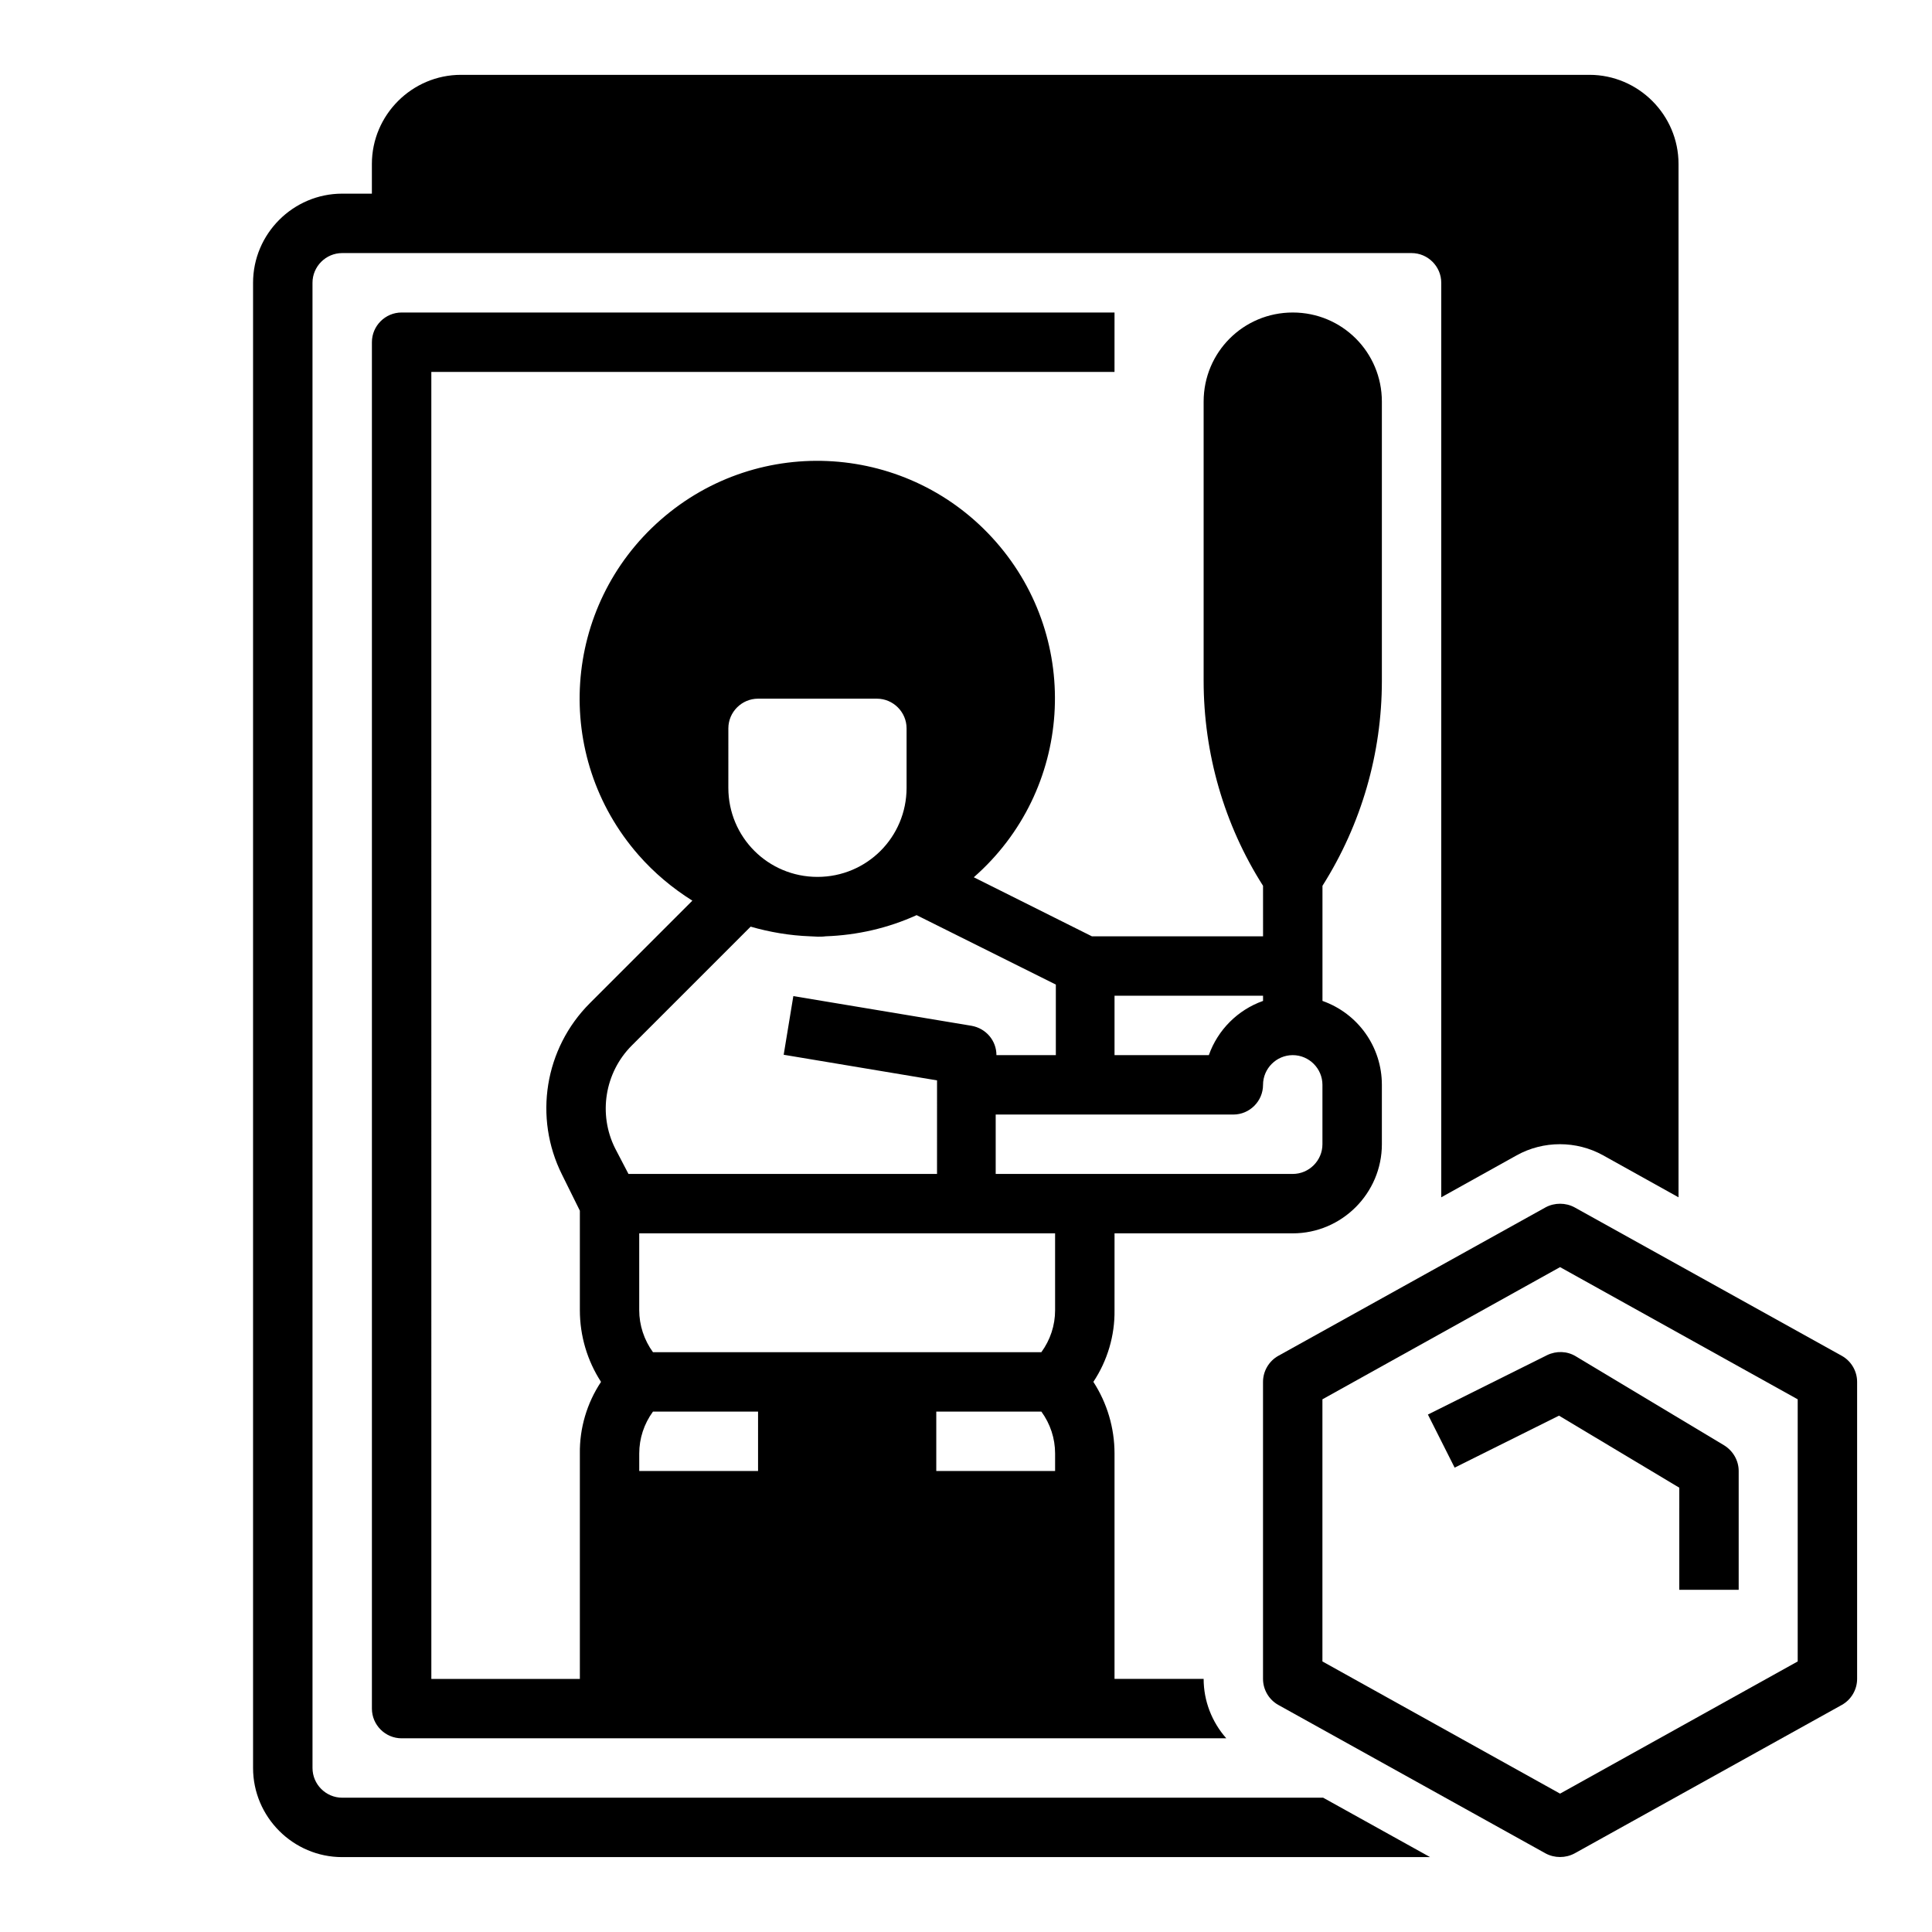
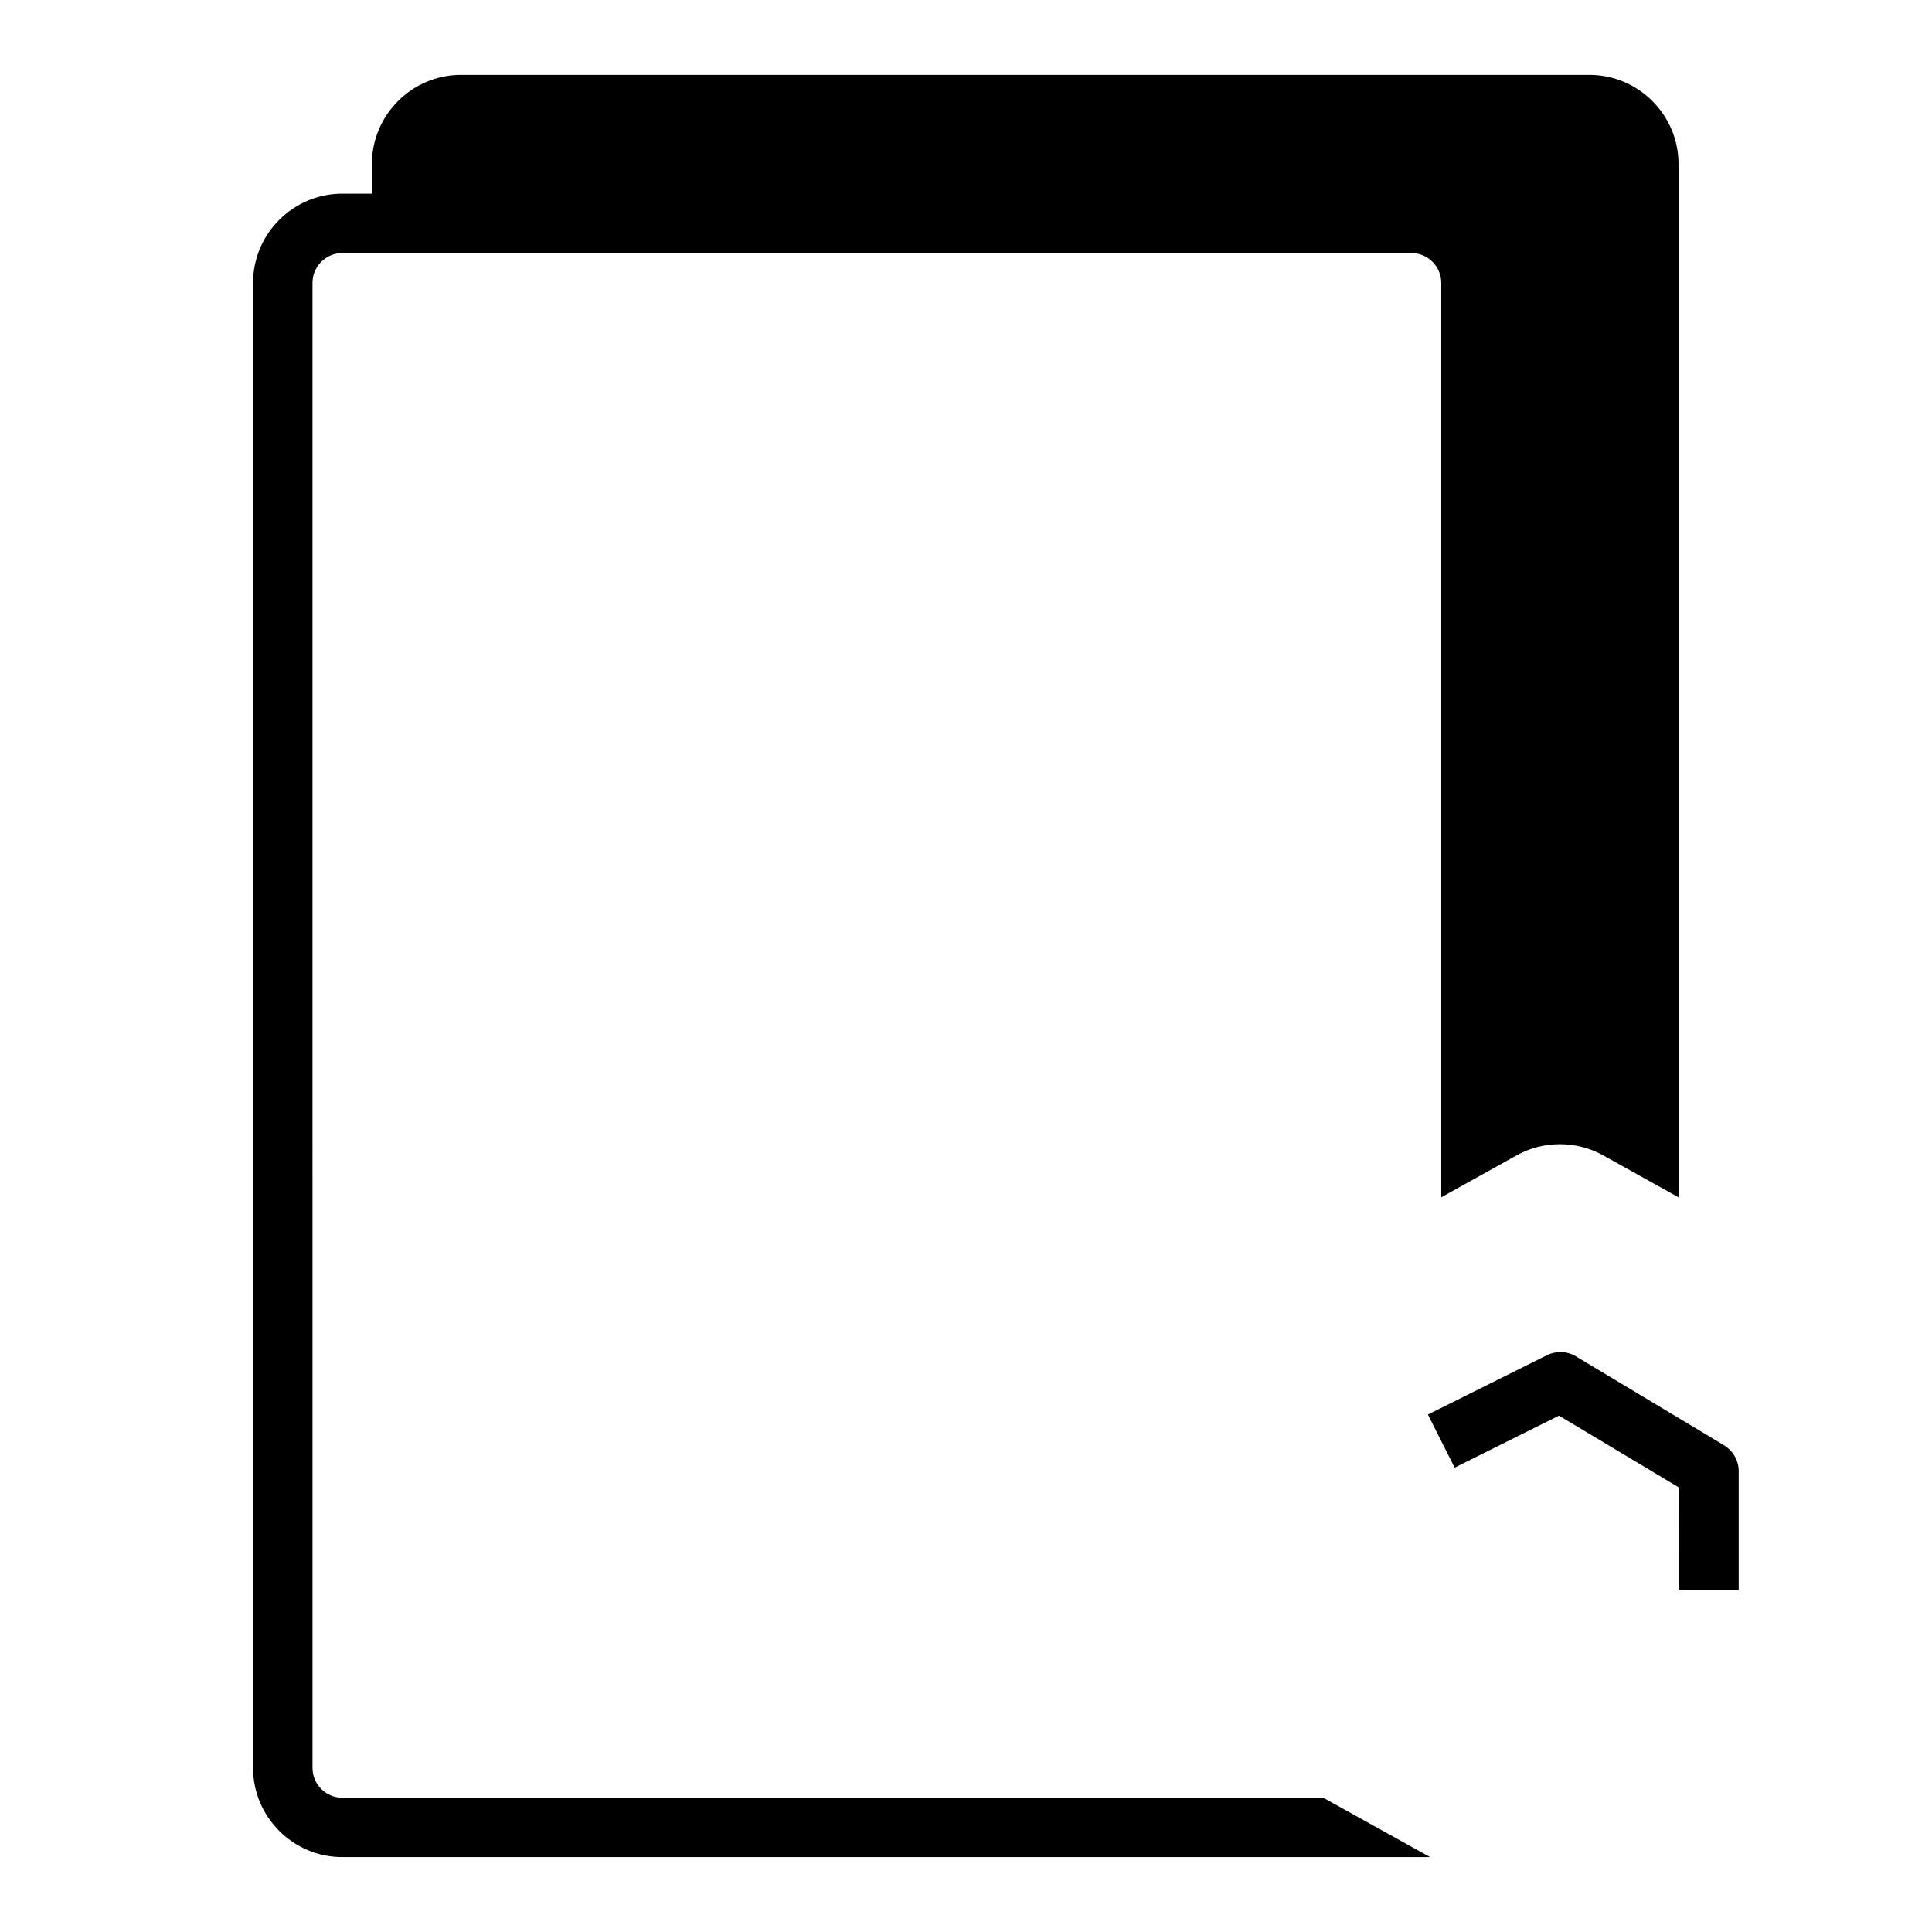
<svg xmlns="http://www.w3.org/2000/svg" fill="#000000" width="800px" height="800px" version="1.1" viewBox="144 144 512 512">
  <g>
-     <path d="m632.12 503.32-70.848-39.359c-2.363-1.277-5.312-1.277-7.676 0l-70.848 39.359c-2.461 1.379-4.035 4.035-4.035 6.887v78.719c0 2.856 1.574 5.512 4.035 6.887l70.848 39.359c2.363 1.277 5.312 1.277 7.676 0l70.848-39.359c2.461-1.379 4.035-4.035 4.035-6.887v-78.719c0-2.856-1.574-5.512-4.035-6.887zm-11.711 80.98-62.977 35.031-62.977-35.031v-69.469l62.977-35.031 62.977 35.031z" />
    <path d="m522.41 518.87 7.086 14.07 27.652-13.777 31.883 19.09-0.004 27.062h15.742v-31.488c0-2.754-1.477-5.312-3.836-6.789l-39.359-23.617c-2.262-1.379-5.117-1.477-7.578-0.297z" />
    <path d="m234.69 620.41c-4.328 0-7.871-3.543-7.871-7.871l-0.004-393.6c0-4.328 3.543-7.871 7.871-7.871h283.39c4.328 0 7.871 3.543 7.871 7.871v242.36l19.977-11.121c7.086-3.938 15.844-3.938 22.926 0l19.977 11.121v-273.85c0-12.988-10.629-23.617-23.617-23.617h-299.04c-12.988 0-23.617 10.629-23.617 23.617v7.871h-7.871c-12.988 0-23.617 10.629-23.617 23.617v393.6c0 12.988 10.629 23.617 23.617 23.617h288.31l-28.34-15.742z" />
-     <path d="m510.21 324.43v-73.996c0-13.086-10.527-23.617-23.617-23.617-13.086 0-23.617 10.527-23.617 23.617v73.996c0 19.188 5.41 38.082 15.742 54.316l0.004 13.383h-45.363l-31.293-15.645c26.176-22.926 28.832-62.68 5.902-88.855-22.926-26.176-62.68-28.832-88.855-5.902-26.176 22.926-28.832 62.68-5.902 88.855 4.133 4.723 8.953 8.758 14.27 12.102l-27.156 27.16c-12.004 12.004-14.957 30.309-7.379 45.461l4.723 9.543v26.371c0 6.789 1.969 13.383 5.609 18.992-3.738 5.609-5.707 12.301-5.609 18.992v59.727h-39.359l-0.004-346.37h181.05l0.004-15.746h-188.93c-4.328 0-7.871 3.543-7.871 7.871v362.11c0 4.328 3.543 7.871 7.871 7.871h218.55c-3.836-4.328-6.004-9.938-6.004-15.742h-23.617v-59.73c0-6.789-1.969-13.383-5.609-18.992 3.738-5.609 5.707-12.301 5.609-18.992l0.004-20.363h47.23c12.988 0 23.617-10.629 23.617-23.617v-15.742c0-10.035-6.297-18.895-15.742-22.238v-30.504c10.328-16.336 15.742-35.133 15.742-54.32zm-70.848 83.445h39.359v1.379c-6.691 2.363-12.004 7.676-14.367 14.367l-24.992-0.004zm-102.34-70.848c0-4.328 3.543-7.871 7.871-7.871h31.488c4.328 0 7.871 3.543 7.871 7.871v15.742c0 13.086-10.527 23.617-23.617 23.617-13.086 0-23.617-10.527-23.617-23.617zm-30.012 111.29c-4.527-9.055-2.754-20.074 4.43-27.258l31.488-31.488c5.117 1.477 10.43 2.363 15.742 2.559 0.688 0 1.379 0.098 2.066 0.098s1.379 0 2.066-0.098c8.363-0.297 16.531-2.164 24.109-5.609l36.898 18.402v18.695h-15.742c0-3.836-2.754-7.086-6.594-7.773l-47.23-7.871-2.559 15.547 40.641 6.789-0.004 24.797h-81.77zm37.883 85.512h-31.488v-4.625c0-4.035 1.277-7.871 3.641-11.121h27.848zm78.719 0h-31.488v-15.742h27.848c2.363 3.246 3.641 7.086 3.641 11.121zm0-42.609c0 4.035-1.277 7.871-3.641 11.121h-102.93c-2.363-3.246-3.641-7.184-3.641-11.121v-20.367h110.21zm70.848-43.984c0 4.328-3.543 7.871-7.871 7.871h-78.719v-15.742h62.977c4.328 0 7.871-3.543 7.871-7.871s3.543-7.871 7.871-7.871 7.871 3.543 7.871 7.871z" />
  </g>
</svg>